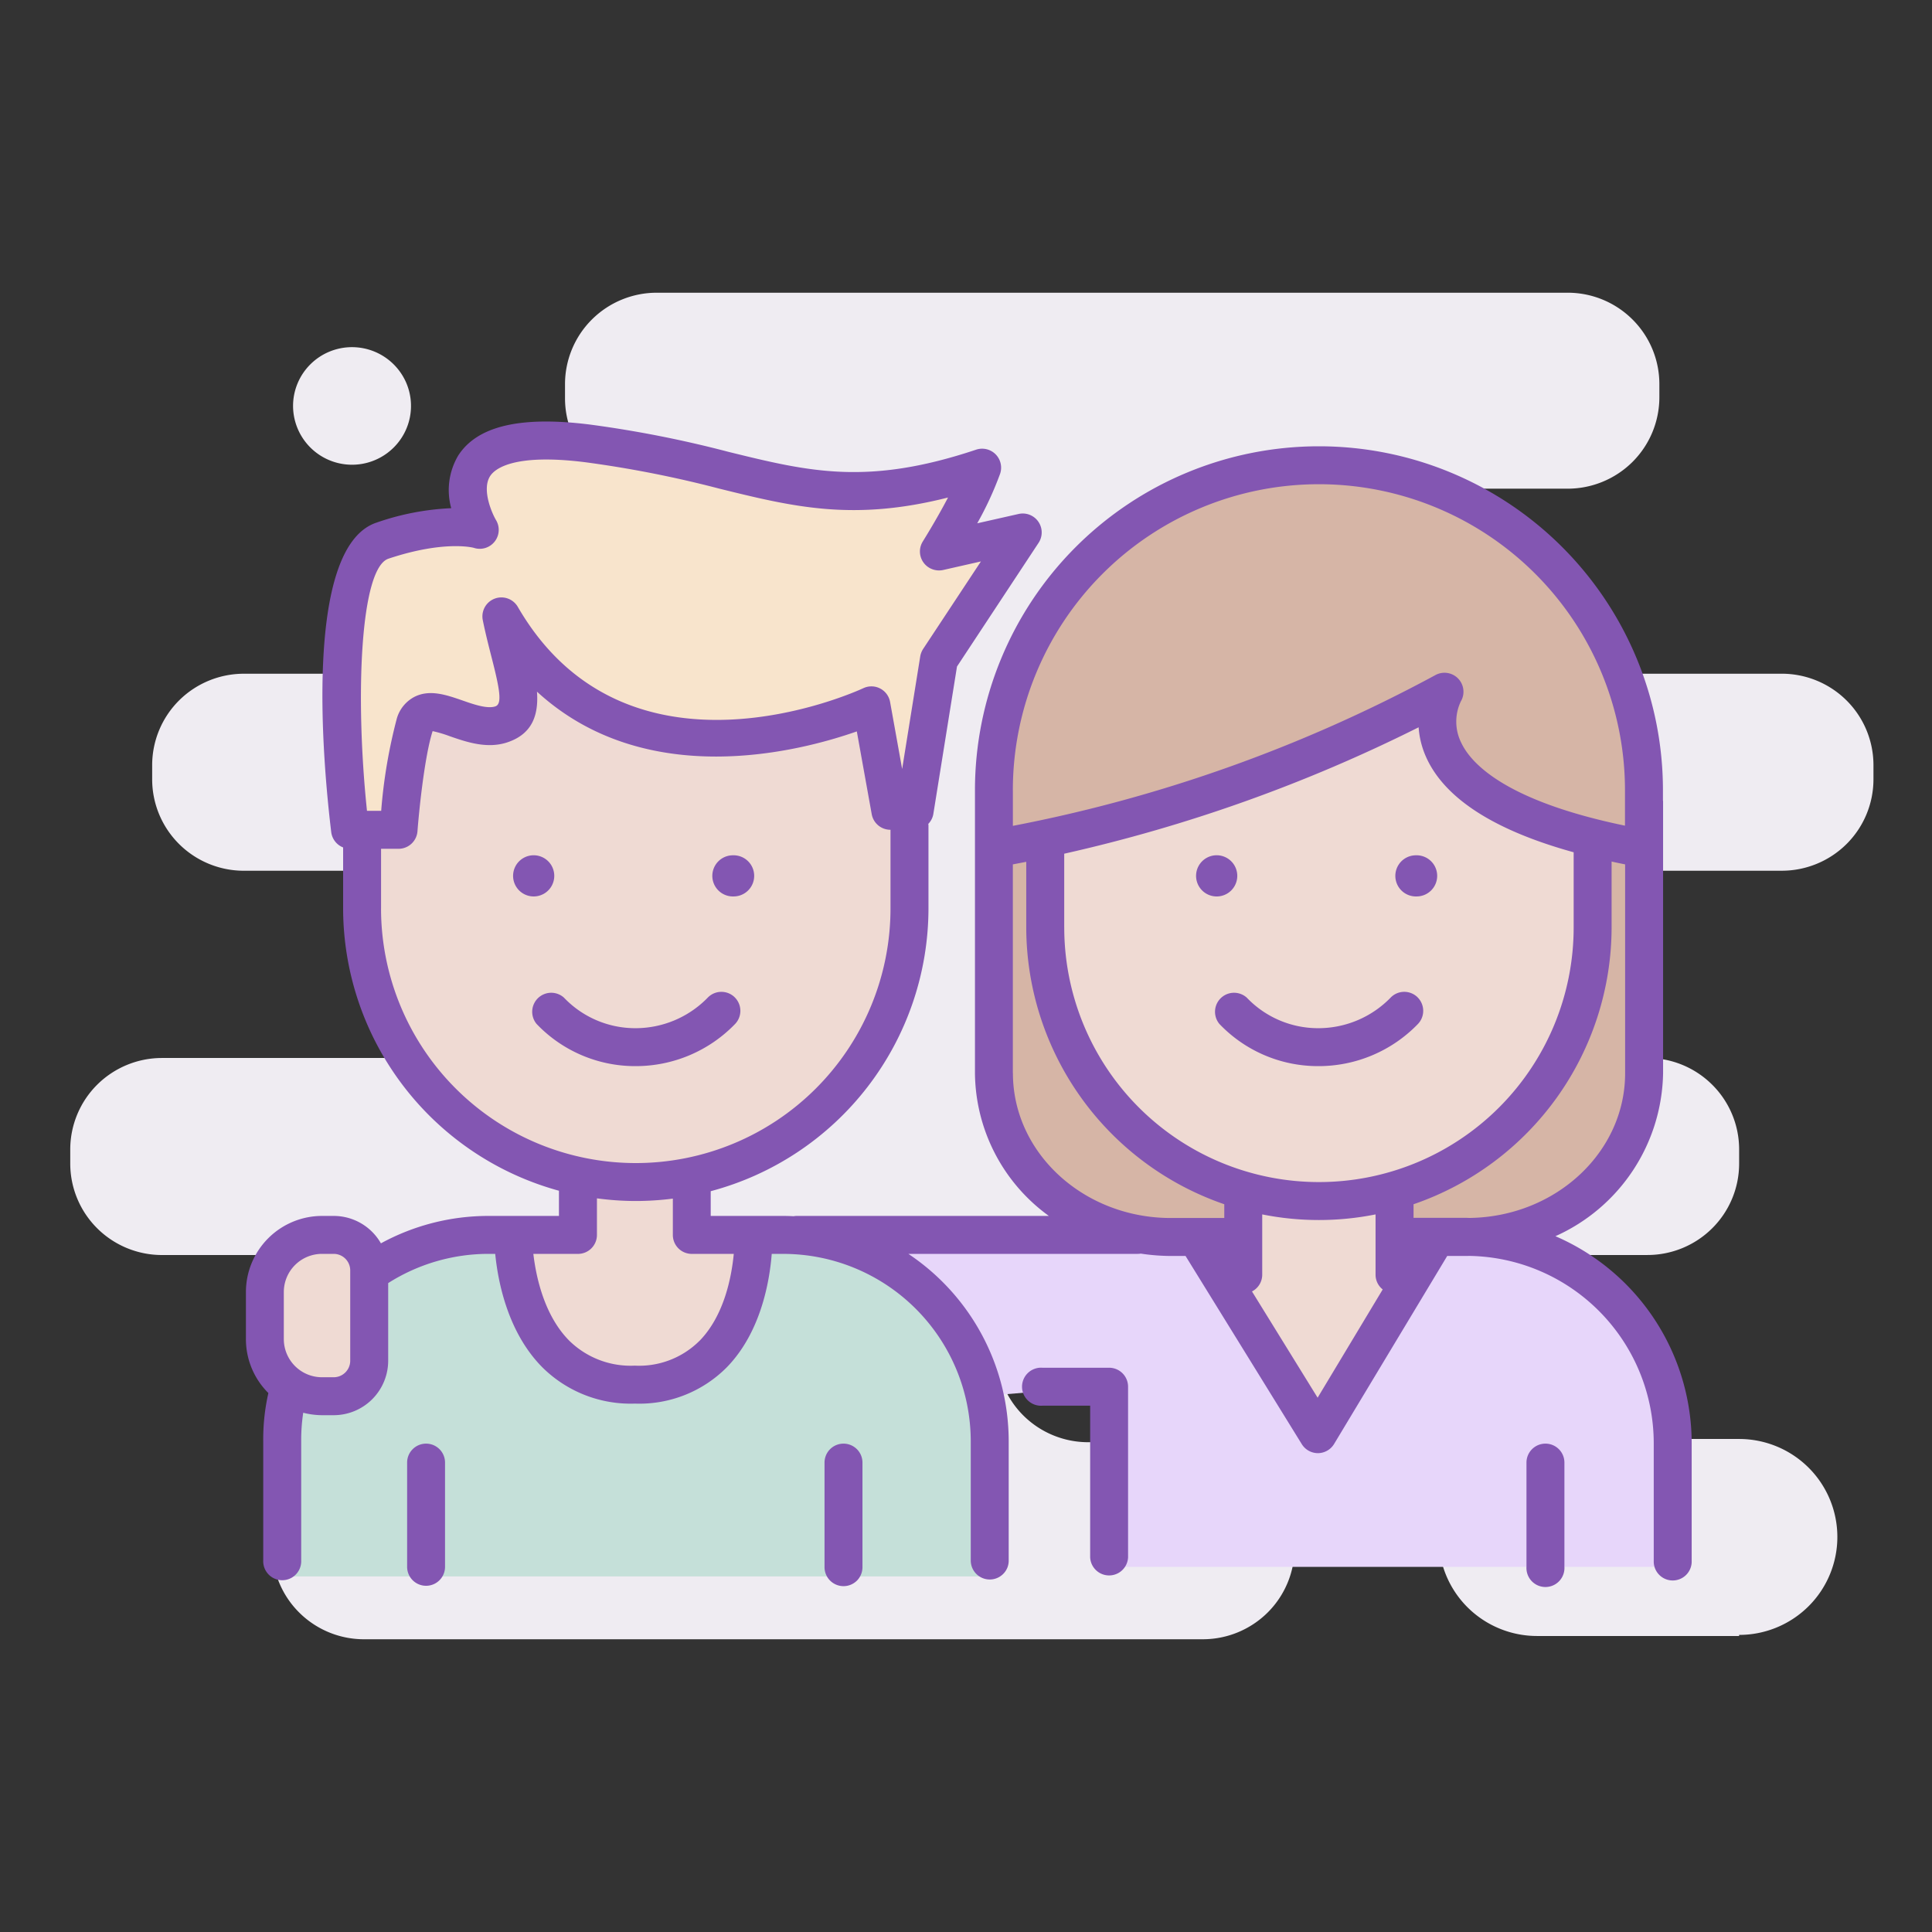
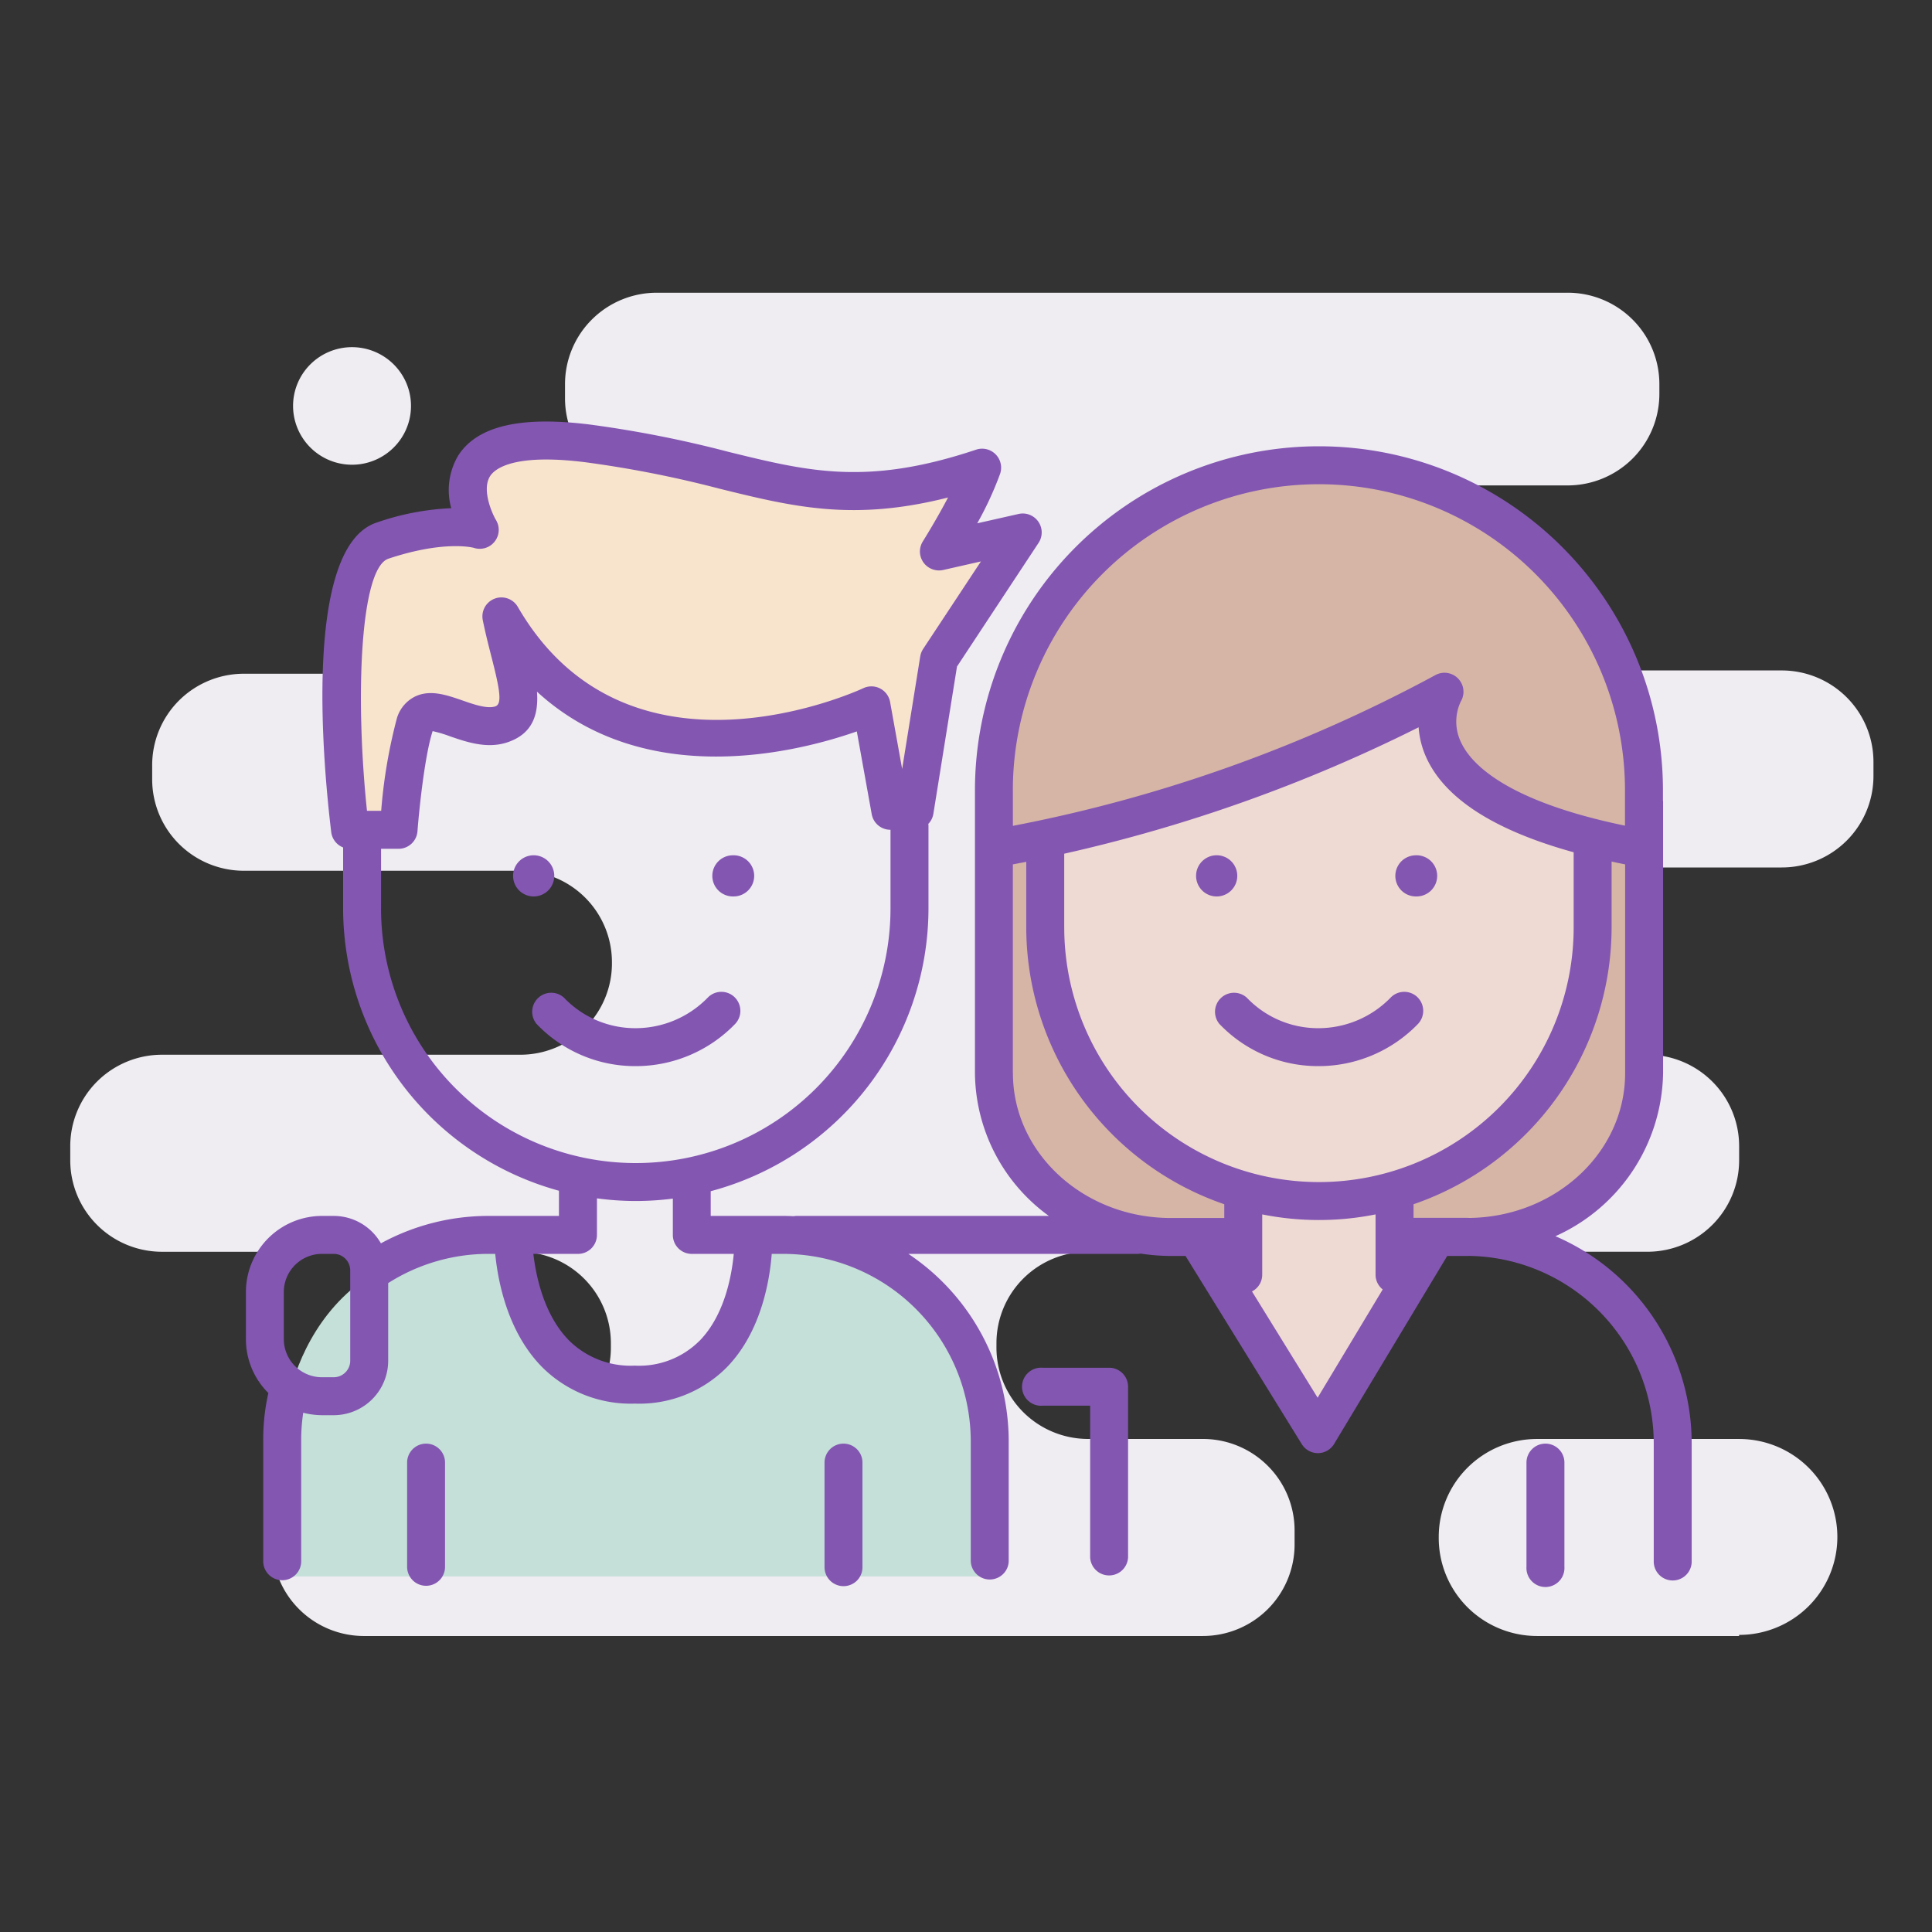
<svg xmlns="http://www.w3.org/2000/svg" width="80" height="80" fill="none">
  <rect width="100%" height="100%" fill="#333333" stroke="none" />
-   <path fill-rule="evenodd" clip-rule="evenodd" d="M72.013 67.743H63.69a4.084 4.084 0 01-2.923-1.188 4.056 4.056 0 01-1.192-2.914 4.05 4.05 0 011.192-2.868 4.077 4.077 0 012.878-1.188h8.367c1.08 0 2.114.427 2.878 1.188a4.05 4.05 0 010 5.737 4.077 4.077 0 01-2.878 1.188v.045zm-3.302-51.25v-.585a3.775 3.775 0 00-1.128-2.694 3.8 3.8 0 00-2.716-1.093H27.195a3.806 3.806 0 00-2.687 1.11 3.78 3.78 0 00-1.112 2.677v.586c0 1.004.4 1.967 1.112 2.677a3.806 3.806 0 002.687 1.109h7.824a3.81 3.81 0 012.702 1.125 3.786 3.786 0 011.096 2.706 3.78 3.78 0 01-1.112 2.677 3.805 3.805 0 01-2.686 1.11H10.145a3.81 3.81 0 00-2.716 1.092 3.786 3.786 0 00-1.128 2.694v.586c0 1.004.4 1.967 1.112 2.677a3.805 3.805 0 002.687 1.109H21.54c1.008 0 1.974.399 2.687 1.109a3.78 3.78 0 011.112 2.677v.135a3.776 3.776 0 01-1.096 2.707 3.8 3.8 0 01-2.703 1.125H6.708a3.81 3.81 0 00-2.687 1.109 3.785 3.785 0 00-1.112 2.677v.586c0 1.004.4 1.967 1.112 2.677a3.806 3.806 0 002.687 1.11h14.788c1.008 0 1.974.398 2.686 1.108a3.78 3.78 0 011.113 2.677v.136a3.774 3.774 0 01-1.096 2.706 3.8 3.8 0 01-2.703 1.125H15.12a3.811 3.811 0 00-2.716 1.093 3.784 3.784 0 00-1.129 2.693v.586a3.775 3.775 0 001.129 2.694 3.8 3.8 0 002.716 1.092h34.687a3.81 3.81 0 002.686-1.109 3.785 3.785 0 001.113-2.677v-.586a3.775 3.775 0 00-1.113-2.677 3.8 3.8 0 00-2.686-1.11H45.06a3.809 3.809 0 01-2.703-1.124 3.786 3.786 0 01-1.096-2.706v-.136c0-1.004.4-1.967 1.112-2.677a3.805 3.805 0 012.687-1.109h23.155a3.805 3.805 0 002.686-1.109 3.78 3.78 0 001.113-2.677v-.586a3.78 3.78 0 00-1.113-2.677 3.805 3.805 0 00-2.686-1.11h-3.8a3.81 3.81 0 01-2.702-1.124 3.786 3.786 0 01-1.096-2.707v-.135c0-1.004.4-1.967 1.113-2.677a3.805 3.805 0 012.686-1.11h9.361a3.805 3.805 0 002.687-1.108 3.78 3.78 0 001.112-2.677v-.586a3.78 3.78 0 00-1.112-2.678 3.805 3.805 0 00-2.686-1.109H59.44a3.805 3.805 0 01-2.686-1.109 3.78 3.78 0 01-1.113-2.677 3.775 3.775 0 011.08-2.736 3.799 3.799 0 012.72-1.14h5.426a3.812 3.812 0 002.716-1.093 3.784 3.784 0 001.128-2.694v.046zm-54.134-2.118a2.448 2.448 0 012.256 1.503 2.427 2.427 0 01-.53 2.652 2.444 2.444 0 01-2.66.528 2.44 2.44 0 01-1.508-2.249c0-.645.257-1.265.715-1.721a2.446 2.446 0 011.727-.713z" fill="#EFECF2" />
+   <path fill-rule="evenodd" clip-rule="evenodd" d="M72.013 67.743H63.69a4.084 4.084 0 01-2.923-1.188 4.056 4.056 0 01-1.192-2.914 4.05 4.05 0 011.192-2.868 4.077 4.077 0 012.878-1.188h8.367c1.08 0 2.114.427 2.878 1.188a4.05 4.05 0 010 5.737 4.077 4.077 0 01-2.878 1.188v.045zm-3.302-51.25v-.585a3.775 3.775 0 00-1.128-2.694 3.8 3.8 0 00-2.716-1.093H27.195a3.806 3.806 0 00-2.687 1.11 3.78 3.78 0 00-1.112 2.677v.586c0 1.004.4 1.967 1.112 2.677a3.806 3.806 0 002.687 1.109h7.824a3.81 3.81 0 012.702 1.125 3.786 3.786 0 011.096 2.706 3.78 3.78 0 01-1.112 2.677 3.805 3.805 0 01-2.686 1.11H10.145a3.81 3.81 0 00-2.716 1.092 3.786 3.786 0 00-1.128 2.694v.586c0 1.004.4 1.967 1.112 2.677a3.805 3.805 0 002.687 1.109H21.54c1.008 0 1.974.399 2.687 1.109a3.78 3.78 0 011.112 2.677a3.776 3.776 0 01-1.096 2.707 3.8 3.8 0 01-2.703 1.125H6.708a3.81 3.81 0 00-2.687 1.109 3.785 3.785 0 00-1.112 2.677v.586c0 1.004.4 1.967 1.112 2.677a3.806 3.806 0 002.687 1.11h14.788c1.008 0 1.974.398 2.686 1.108a3.78 3.78 0 011.113 2.677v.136a3.774 3.774 0 01-1.096 2.706 3.8 3.8 0 01-2.703 1.125H15.12a3.811 3.811 0 00-2.716 1.093 3.784 3.784 0 00-1.129 2.693v.586a3.775 3.775 0 001.129 2.694 3.8 3.8 0 002.716 1.092h34.687a3.81 3.81 0 002.686-1.109 3.785 3.785 0 001.113-2.677v-.586a3.775 3.775 0 00-1.113-2.677 3.8 3.8 0 00-2.686-1.11H45.06a3.809 3.809 0 01-2.703-1.124 3.786 3.786 0 01-1.096-2.706v-.136c0-1.004.4-1.967 1.112-2.677a3.805 3.805 0 012.687-1.109h23.155a3.805 3.805 0 002.686-1.109 3.78 3.78 0 001.113-2.677v-.586a3.78 3.78 0 00-1.113-2.677 3.805 3.805 0 00-2.686-1.11h-3.8a3.81 3.81 0 01-2.702-1.124 3.786 3.786 0 01-1.096-2.707v-.135c0-1.004.4-1.967 1.113-2.677a3.805 3.805 0 012.686-1.11h9.361a3.805 3.805 0 002.687-1.108 3.78 3.78 0 001.112-2.677v-.586a3.78 3.78 0 00-1.112-2.678 3.805 3.805 0 00-2.686-1.109H59.44a3.805 3.805 0 01-2.686-1.109 3.78 3.78 0 01-1.113-2.677 3.775 3.775 0 011.08-2.736 3.799 3.799 0 012.72-1.14h5.426a3.812 3.812 0 002.716-1.093 3.784 3.784 0 001.128-2.694v.046zm-54.134-2.118a2.448 2.448 0 012.256 1.503 2.427 2.427 0 01-.53 2.652 2.444 2.444 0 01-2.66.528 2.44 2.44 0 01-1.508-2.249c0-.645.257-1.265.715-1.721a2.446 2.446 0 011.727-.713z" fill="#EFECF2" />
  <path fill-rule="evenodd" clip-rule="evenodd" d="M54.691 19.59S42.71 18.495 41.694 33.374c-1.015 14.88-.757 18.007 12.603 17.724 13.36-.284 13.785-3.25 14.18-9.059C70.641 17.03 54.69 19.59 54.69 19.59z" fill="#D6B5A6" />
-   <path fill-rule="evenodd" clip-rule="evenodd" d="M69.263 64.882s.808-12.717-5.513-12.997c-6.322-.28-30.327-.787-30.327-.787l7.483 6.695 4.726-.394v7.483h23.631z" fill="#E7D6FA" />
  <path fill-rule="evenodd" clip-rule="evenodd" d="M57.448 49.522l.788 3.939-3.939 5.514-3.15-5.908.393-3.545h.781c-6.246-.984-9.027-5.632-9.052-8.665-.03-3.765-.1-6.08.788-6.301.888-.22 14.966-5.12 14.966-5.12s2.888 5.25 7.09 5.12c.262 2.363 1.212 13.611-8.665 14.966z" fill="#EFDAD3" />
  <path fill-rule="evenodd" clip-rule="evenodd" d="M40.905 65.276s2.757-13.981-9.058-13.784c-2.363 7.089-5.12 5.12-5.12 5.12s-3.742 2.264-5.908-5.12c-8.566-.296-9.059 7.483-9.059 7.483v6.301h29.145z" fill="#C5E0D9" />
-   <path fill-rule="evenodd" clip-rule="evenodd" d="M14.912 51.491c.788 1.28 1.052 5.684 0 6.302-1.052.618-3.773.662-3.545-2.757.229-3.419 1.379-4.923 3.545-3.545zM31.454 51.098s.247 6.876-5.908 6.301c-3.201-.378-5.858-5.53-4.332-5.907 1.525-.379 2.757-.788 2.757-.788l.393-1.576s-9.452-2.658-9.846-13.785c1.379-.492.394-.689 1.97-1.181-.788-9.453 7.876-10.634 7.876-10.634s12.407 2.56 12.998 4.332c1.575 17.33-3.151 18.117-3.151 18.117l-5.514 3.151v1.97h2.757z" fill="#EFDAD3" />
  <path fill-rule="evenodd" clip-rule="evenodd" d="M14.911 34.162h1.97s.46-4.852.787-4.726c.327.126 4.597 2.434 3.939-1.182-.658-3.616-1.016-1.603 1.575 0s5.613 3.446 12.997 1.182c.985 1.674.788 3.938.788 3.938s1.477.197 1.97-5.908c.787-1.575 2.658-3.84 2.756-4.726.099-.886-2 .859-1.969 0 .031-.858.59-1.674.788-3.545-6.499 2.363-11.847-.52-17.33-1.181-5.483-.662-3.938 2.658-3.544 3.544-8.173-.492-4.727 12.604-4.727 12.604z" fill="#F8E4CC" />
  <path fill-rule="evenodd" clip-rule="evenodd" d="M58.697 41.294a.785.785 0 00-1.111.012 4.173 4.173 0 01-2.994 1.269h-.024a4.077 4.077 0 01-2.942-1.265.788.788 0 00-1.135 1.087 5.639 5.639 0 004.069 1.749h.033a5.719 5.719 0 004.116-1.74.788.788 0 00-.012-1.111zm-28.276 0a.786.786 0 00-1.111.012 4.171 4.171 0 01-2.994 1.269h-.022a4.078 4.078 0 01-2.942-1.265.788.788 0 00-1.135 1.087 5.638 5.638 0 004.068 1.749h.033a5.718 5.718 0 004.116-1.74.787.787 0 00-.013-1.111zm-7.47-5.025a.852.852 0 10-1.705-.003.852.852 0 001.705.003zm7.396.85a.852.852 0 10.002-1.703.852.852 0 00-.002 1.704zm20.886-.85a.853.853 0 10-1.706-.003.853.853 0 001.706.003zm7.396.85a.852.852 0 10.001-1.703.852.852 0 000 1.704zm5.776 14.07a7.535 7.535 0 004.46-6.752v-11.24c0-.02-.004-.04-.006-.06v-.413a14.244 14.244 0 10-28.488 0v11.714a7.38 7.38 0 003.06 5.911H32.965a.947.947 0 00-.106.012 7.486 7.486 0 00-.422-.012h-3.008v-1.024a12.131 12.131 0 009.017-11.713v-3.43c0-.024-.006-.044-.007-.067a.767.767 0 00.21-.418l.978-6.097 3.377-5.12a.784.784 0 00-.829-1.197l-1.71.386c.372-.659.689-1.346.949-2.056a.786.786 0 00-.995-.993c-4.506 1.505-6.916.91-10.252.091a47.143 47.143 0 00-5.73-1.13c-2.88-.363-4.665.055-5.457 1.272a2.807 2.807 0 00-.296 2.19 10.817 10.817 0 00-3.095.598c-3.056 1.02-2.206 10.063-1.874 12.812a.786.786 0 00.493.638v2.521a12.14 12.14 0 008.937 11.694v1.043H20.23a9.282 9.282 0 00-4.457 1.135 2.251 2.251 0 00-1.954-1.135h-.486a3.155 3.155 0 00-3.15 3.151v1.95a3.144 3.144 0 00.93 2.233 8.62 8.62 0 00-.213 1.997v4.927a.787.787 0 101.572 0V59.68c-.003-.396.025-.79.084-1.182.254.066.515.1.777.102h.487a2.258 2.258 0 002.254-2.256V53.13a7.743 7.743 0 014.156-1.21h.276c.112 1.139.512 3.242 1.945 4.691a5.187 5.187 0 003.838 1.509 5.097 5.097 0 003.815-1.512c1.402-1.446 1.762-3.545 1.852-4.687h.482a7.768 7.768 0 017.759 7.759v4.927a.787.787 0 001.516.306.783.783 0 00.055-.306V59.68a9.334 9.334 0 00-4.155-7.76h9.495a.678.678 0 00.127-.011c.413.063.831.096 1.25.098h.606l4.812 7.79a.788.788 0 00.67.375.788.788 0 00.67-.382l4.683-7.783h.827c.026 0 .051-.003.079-.003a7.766 7.766 0 017.646 7.754v4.928a.786.786 0 001.571 0v-4.928a9.346 9.346 0 00-5.643-8.57zm-49.903 5.155a.685.685 0 01-.683.685h-.487a1.582 1.582 0 01-1.58-1.58V53.5a1.582 1.582 0 011.58-1.58h.487a.685.685 0 01.683.686v3.738zm1.583-33.21c2.34-.78 3.53-.45 3.531-.45a.785.785 0 00.922-1.15c-.145-.24-.61-1.255-.241-1.823.192-.295.963-.945 3.945-.57 1.87.25 3.724.616 5.55 1.094 3.048.752 5.533 1.363 9.464.366-.493.942-1.034 1.8-1.042 1.816a.782.782 0 00.383 1.15.791.791 0 00.454.036l1.567-.355-2.396 3.628c-.06.094-.1.2-.118.31l-.748 4.656-.499-2.773a.785.785 0 00-1.103-.575c-.398.185-9.803 4.423-14.314-3.367a.786.786 0 00-1.45.547c.107.532.239 1.048.354 1.5.356 1.383.458 1.978.166 2.076-.335.11-.883-.078-1.367-.248-.66-.228-1.342-.464-1.97-.153a1.47 1.47 0 00-.74.898 21.513 21.513 0 00-.649 3.828h-.588c-.5-4.774-.276-10.055.89-10.441zm-.306 14.478v-2.465h.724a.787.787 0 00.784-.73c.06-.803.29-3.099.627-4.143.243.054.482.125.715.213.685.237 1.536.532 2.379.252 1.058-.354 1.296-1.162 1.227-2.099 4.51 4.14 10.876 2.477 13.244 1.646l.617 3.427a.785.785 0 00.773.646h.005v3.253a10.547 10.547 0 11-21.096 0h.001zm13.194 17.9a3.537 3.537 0 01-2.687 1.036 3.629 3.629 0 01-2.716-1.035c-1.036-1.044-1.374-2.643-1.485-3.592h1.846a.785.785 0 00.787-.784v-1.516c.535.072 1.073.11 1.612.11.512-.001 1.023-.034 1.531-.099v1.505a.784.784 0 00.788.784h1.735c-.091.941-.39 2.54-1.41 3.592zm31.898-5.08c-.05 0-.102-.004-.153-.004h-2.186v-.563A12.14 12.14 0 0066.733 38.4v-2.726c.184.044.37.079.56.118v8.645c.001 3.273-2.869 5.936-6.419 5.995h-.003zM44.067 38.4V35.35a64.125 64.125 0 0014.675-5.234c.03.436.14.863.322 1.26.774 1.698 2.823 3.01 6.098 3.915V38.4a10.547 10.547 0 01-21.094 0zm-2.127-5.676a12.673 12.673 0 1125.347 0v1.465c-4.947-1.024-6.373-2.571-6.78-3.434a1.954 1.954 0 01-.018-1.71.786.786 0 00-1.074-1.079 60.982 60.982 0 01-17.474 6.231v-1.473zm0 11.714v-8.646l.555-.106V38.4a12.141 12.141 0 008.2 11.465v.57h-2.214c-3.604 0-6.538-2.69-6.538-5.998h-.002zM54.56 57.876l-2.718-4.4a.78.78 0 00.424-.693v-2.497c1.55.31 3.144.31 4.693 0v2.497a.776.776 0 00.296.61l-2.695 4.483zm-8.633-1.24h-2.75a.788.788 0 100 1.57h1.964v6.283a.786.786 0 001.57 0v-7.07a.785.785 0 00-.782-.784h-.002zm18.069 3.142a.785.785 0 00-.788.784v4.317a.787.787 0 101.571 0v-4.317a.784.784 0 00-.78-.784h-.003zm-29.067 0a.785.785 0 00-.787.784v4.317a.787.787 0 001.347.566.788.788 0 00.224-.566v-4.317a.785.785 0 00-.783-.784zm-17.283 0a.785.785 0 00-.788.784v4.317a.785.785 0 101.57 0v-4.317a.784.784 0 00-.782-.784z" fill="#8356B2" />
</svg>